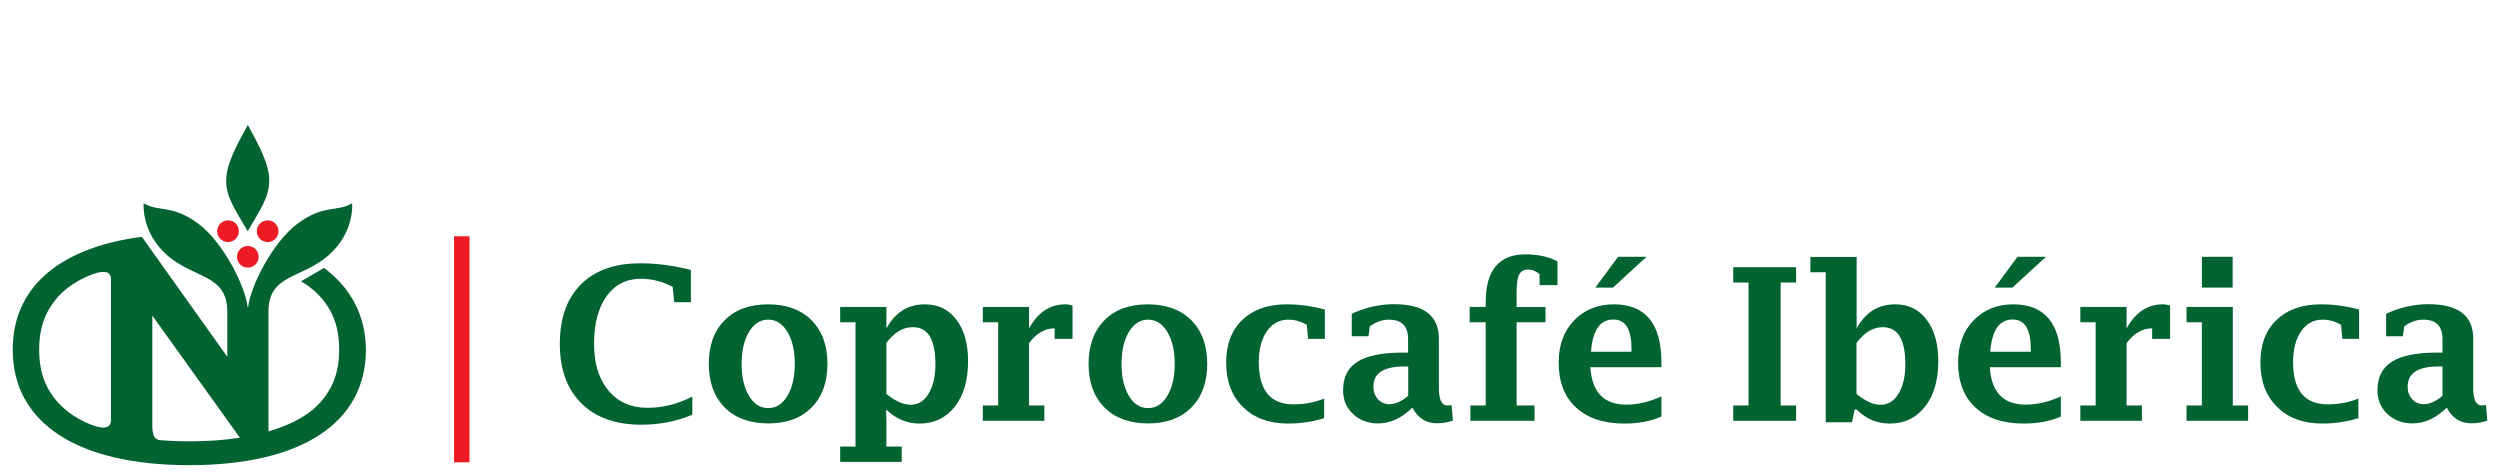
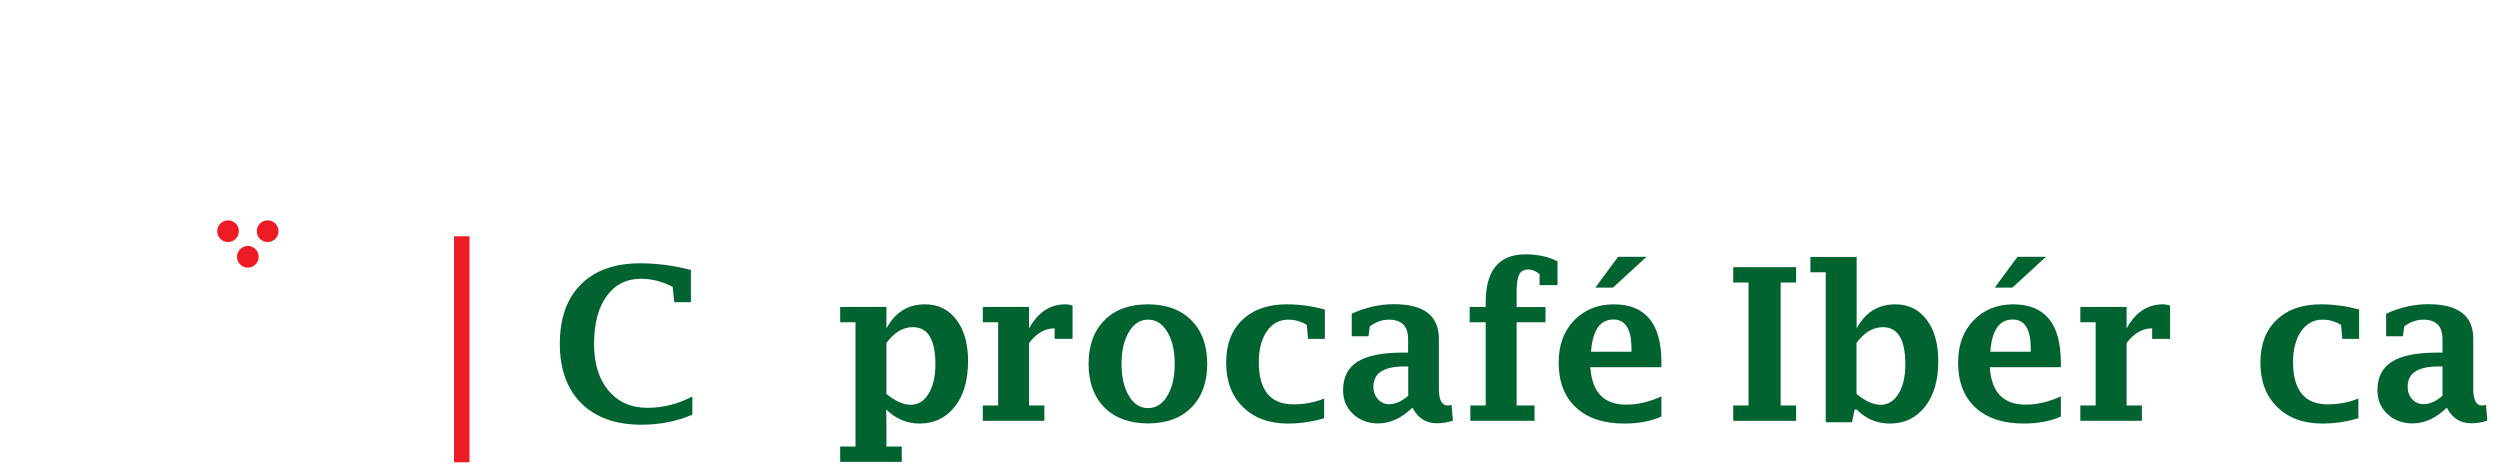
<svg xmlns="http://www.w3.org/2000/svg" xmlns:xlink="http://www.w3.org/1999/xlink" version="1.1" id="Layer_1" x="0px" y="0px" viewBox="0 0 1730 328" style="enable-background:new 0 0 1730 328;" xml:space="preserve">
  <style type="text/css">
	.st0{fill:#ED1C24;}
	.st1{clip-path:url(#SVGID_2_);fill:#ED1C24;}
	.st2{clip-path:url(#SVGID_2_);fill:#006330;}
	.st3{fill:#006330;}
	.st4{clip-path:url(#SVGID_4_);fill:#006330;}
	.st5{clip-path:url(#SVGID_6_);fill:#006330;}
	.st6{clip-path:url(#SVGID_8_);fill:#006330;}
	.st7{clip-path:url(#SVGID_10_);fill:#006330;}
	.st8{clip-path:url(#SVGID_12_);fill:#ED1C24;}
	.st9{clip-path:url(#SVGID_12_);fill:#006330;}
	.st10{clip-path:url(#SVGID_14_);fill:#006330;}
	.st11{clip-path:url(#SVGID_16_);fill:#006330;}
	.st12{clip-path:url(#SVGID_18_);fill:#006330;}
	.st13{clip-path:url(#SVGID_20_);fill:#006330;}
	.st14{clip-path:url(#SVGID_22_);fill:#006330;}
	.st15{clip-path:url(#SVGID_24_);fill:#006330;}
	.st16{clip-path:url(#SVGID_26_);fill:#006330;}
	.st17{clip-path:url(#SVGID_28_);fill:#ED1C24;}
	.st18{clip-path:url(#SVGID_30_);fill:#ED1C24;}
	.st19{clip-path:url(#SVGID_32_);fill:#006330;}
	.st20{clip-path:url(#SVGID_34_);fill:#006330;}
	.st21{clip-path:url(#SVGID_36_);fill:#ED1C24;}
	.st22{clip-path:url(#SVGID_36_);fill:#006330;}
	.st23{clip-path:url(#SVGID_38_);fill:#006330;}
	.st24{clip-path:url(#SVGID_40_);fill:#006330;}
	.st25{clip-path:url(#SVGID_42_);fill:#006330;}
	.st26{clip-path:url(#SVGID_44_);fill:#ED1C24;}
	.st27{clip-path:url(#SVGID_44_);fill:#006330;}
	.st28{clip-path:url(#SVGID_46_);fill:#006330;}
	.st29{clip-path:url(#SVGID_48_);fill:#ED1C24;}
	.st30{clip-path:url(#SVGID_48_);fill:#006330;}
	.st31{clip-path:url(#SVGID_50_);fill:#006330;}
	.st32{clip-path:url(#SVGID_52_);fill:#006330;}
	.st33{clip-path:url(#SVGID_54_);fill:#006330;}
	.st34{clip-path:url(#SVGID_56_);fill:#006330;}
</style>
  <g>
    <polygon class="st0" points="314.2,163.5 324.9,163.5 324.9,319.9 314.2,319.9 314.2,163.5  " />
    <path class="st3" d="M479,287c-10.8,4.6-22.5,6.9-35.1,6.9c-17.8,0-31.6-4.9-41.6-14.8c-9.9-9.8-14.9-23.6-14.9-41.2   c0-17.7,4.9-31.4,14.6-41.1c9.7-9.7,23.4-14.6,41.2-14.6c5.5,0,11.1,0.4,16.9,1.1c5.8,0.8,11.8,1.9,18,3.5v22.3h-11.5l-1.1-10.6   c-3.6-1.9-7.3-3.3-10.9-4.2s-7.3-1.4-11-1.4c-10.1,0-18,4-23.8,12c-5.8,8-8.7,19-8.7,33.1c0,13.6,3.3,24.4,10,32.3   c6.7,8,15.7,11.9,27,11.9c10.6,0,21-2.6,31-7.8V287L479,287z" />
-     <path class="st3" d="M531.6,282.4c5.5,0,9.9-2.8,13.3-8.5c3.4-5.7,5.1-13,5.1-22.1c0-9.1-1.7-16.5-5.1-22.1   c-3.4-5.7-7.8-8.5-13.3-8.5c-5.5,0-9.9,2.8-13.3,8.5c-3.4,5.7-5.1,13-5.1,22.1c0,9.1,1.7,16.5,5.1,22.1   C521.7,279.6,526.1,282.4,531.6,282.4L531.6,282.4z M531.6,293c-12.7,0-22.8-3.7-30.1-11c-7.3-7.4-11-17.4-11-30.2   c0-12.8,3.6-22.9,11-30.2c7.3-7.4,17.3-11,30.1-11c12.7,0,22.7,3.7,30,11c7.3,7.4,11,17.4,11,30.2c0,12.8-3.7,22.9-11,30.2   C554.3,289.4,544.3,293,531.6,293L531.6,293z" />
    <path class="st3" d="M613.4,272.6c3.1,2.5,6,4.4,8.8,5.6c2.8,1.3,5.5,1.9,8,1.9c5.2,0,9.3-2.6,12.4-7.7c3.1-5.1,4.7-11.9,4.7-20.3   c0-8.6-1.3-15-3.9-19.3c-2.6-4.3-6.5-6.4-11.8-6.4c-3.3,0-6.5,0.9-9.6,2.7c-3,1.8-5.9,4.6-8.6,8.2V272.6L613.4,272.6z M613.4,291.2   V309H624v10.6h-42.6V309H592v-86h-10.6v-10.6h32v14.9c3-5.6,6.7-9.7,11.1-12.5c4.5-2.8,9.6-4.2,15.6-4.2c9.1,0,16.3,3.5,21.7,10.6   c5.4,7.1,8.1,16.7,8.1,28.7c0,13.1-3,23.6-9.1,31.4c-6.1,7.8-14.2,11.8-24.4,11.8c-4.4,0-8.5-0.8-12.3-2.4   c-3.9-1.6-7.5-4.1-10.9-7.3L613.4,291.2L613.4,291.2z" />
    <path class="st3" d="M712.1,237.4v43.2h10.6v10.6h-42.6v-10.6h10.6V223h-10.6v-10.6h32v14.9c6.1-11.1,14.4-16.7,25.1-16.7   c1.7,0,3.4,0.3,5,0.9v23h-12.4v-7.3C723.1,227.2,717.2,230.6,712.1,237.4L712.1,237.4z" />
    <path class="st3" d="M794.5,282.4c5.5,0,9.9-2.8,13.3-8.5c3.4-5.7,5.1-13,5.1-22.1c0-9.1-1.7-16.5-5.1-22.1   c-3.4-5.7-7.8-8.5-13.3-8.5c-5.5,0-9.9,2.8-13.3,8.5c-3.4,5.7-5.1,13-5.1,22.1c0,9.1,1.7,16.5,5.1,22.1   C784.5,279.6,789,282.4,794.5,282.4L794.5,282.4z M794.4,293c-12.7,0-22.8-3.7-30.1-11c-7.3-7.4-11-17.4-11-30.2   c0-12.8,3.7-22.9,11-30.2c7.3-7.4,17.3-11,30.1-11c12.7,0,22.7,3.7,30,11c7.3,7.4,11,17.4,11,30.2c0,12.8-3.7,22.9-11,30.2   C817.1,289.4,807.1,293,794.4,293L794.4,293z" />
    <path class="st3" d="M916.3,289.4c-8,2.4-16.3,3.7-24.9,3.7c-13.1,0-23.6-3.8-31.3-11.5c-7.8-7.6-11.6-17.9-11.6-30.7   c0-12.5,3.7-22.4,11.2-29.5c7.5-7.2,17.7-10.8,30.7-10.8c4.4,0,8.8,0.3,13.2,0.9c4.4,0.6,8.8,1.5,13.2,2.7v20.3h-11.6l-0.9-9.7   c-2-1.2-4.1-2.1-6.2-2.7c-2.1-0.6-4.3-0.9-6.6-0.9c-6.2,0-11.1,2.7-14.8,8c-3.7,5.3-5.6,12.5-5.6,21.4c0,9.7,2,17,6,21.9   c4,4.9,10,7.3,18,7.3c7.5,0,14.5-1.3,21.2-4V289.4L916.3,289.4z" />
    <path class="st3" d="M974.5,273.9v-20.3h-2.9c-7.1,0-12.4,1.2-15.9,3.5c-3.6,2.3-5.3,5.9-5.3,10.6c0,3.4,1.1,6.3,3.2,8.6   c2.1,2.3,4.7,3.4,7.9,3.4c2.1,0,4.2-0.5,6.4-1.5C970,277.3,972.2,275.8,974.5,273.9L974.5,273.9z M977.4,282.1   c-3.8,3.6-7.6,6.4-11.6,8.2c-3.9,1.8-8,2.7-12.1,2.7c-7,0-12.8-2.2-17.4-6.5c-4.6-4.3-6.9-9.8-6.9-16.4c0-9,3.3-15.6,10-19.8   c6.6-4.2,17.1-6.3,31.4-6.3h3.6v-9.3c0-9-4.4-13.5-13.2-13.5c-4.8,0-9.2,1.6-13.3,4.7l-0.9,6.8h-11.6v-15.6   c9.6-4.4,19.3-6.6,29.3-6.6c20.7,0,31,8,31,23.9v34.6c0,7.7,2,11.6,6.1,11.6c0.8,0,1.7-0.1,2.7-0.4l0.9,10.9   c-3.7,1.2-7.3,1.8-10.9,1.8C987,293,981.2,289.4,977.4,282.1L977.4,282.1z" />
    <path class="st3" d="M1028.1,223H1017v-10.6h11.1v-3.2c0-11.1,2.3-19.4,6.9-24.9c4.6-5.5,11.4-8.3,20.6-8.3c4.2,0,8.2,0.4,11.9,1.2   c3.7,0.8,7.2,2,10.3,3.7v16.4h-12.4v-7.6c-1.3-1.1-2.6-1.9-3.9-2.4c-1.3-0.5-2.6-0.8-3.8-0.8c-3.1,0-5.2,1.1-6.4,3.4   c-1.2,2.3-1.8,6.4-1.8,12.3v10.3h20V223h-20v57.6h12.4v10.6h-44.4v-10.6h10.6V223L1028.1,223z" />
    <path class="st3" d="M1119.7,177.7h19.7l-23.2,21.3H1104L1119.7,177.7L1119.7,177.7z M1101,243.4h28v-1.9c0-6.8-1-11.9-3.1-15.3   c-2.1-3.4-5.2-5.1-9.4-5.1c-4.6,0-8.2,1.8-10.8,5.5C1103.1,230.4,1101.5,236,1101,243.4L1101,243.4z M1149.8,288.2   c-7.4,3.3-16,4.9-25.7,4.9c-14.3,0-25.5-3.7-33.5-11.1c-8-7.4-12-17.8-12-31.1c0-12,3.5-21.7,10.6-29.1   c7.1-7.4,16.3-11.2,27.6-11.2c11,0,19.2,3.4,24.7,10.1c5.5,6.7,8.2,16.8,8.2,30.3v3.1h-49.2c0.6,8.6,2.9,15.1,7,19.4   c4.1,4.3,10,6.5,17.8,6.5c8,0,16.1-1.9,24.4-5.7V288.2L1149.8,288.2z" />
    <polygon class="st3" points="1232.2,195.5 1232.2,280.6 1242.9,280.6 1242.9,291.2 1199.4,291.2 1199.4,280.6 1210,280.6    1210,195.5 1199.4,195.5 1199.4,184.9 1242.9,184.9 1242.9,195.5 1232.2,195.5  " />
    <path class="st3" d="M1284.7,272.6c3.1,2.5,6,4.4,8.7,5.6c2.8,1.3,5.4,1.9,8,1.9c5.2,0,9.3-2.6,12.4-7.7c3.1-5.1,4.7-11.9,4.7-20.3   c0-8.6-1.3-15-3.9-19.3c-2.6-4.3-6.5-6.4-11.7-6.4c-3.3,0-6.5,0.9-9.6,2.7c-3,1.8-5.9,4.6-8.6,8.2V272.6L1284.7,272.6z    M1263.4,292.1V188.4h-10.6v-10.6h32v49.5c3-5.6,6.7-9.7,11.1-12.5c4.5-2.8,9.7-4.2,15.6-4.2c9.1,0,16.3,3.5,21.7,10.6   c5.4,7.1,8.1,16.7,8.1,28.7c0,13.1-3,23.6-9.1,31.4c-6.1,7.8-14.2,11.8-24.4,11.8c-4.4,0-8.5-0.8-12.4-2.4   c-3.8-1.6-7.4-4.1-10.6-7.3h-1.4l-1.8,8.8H1263.4L1263.4,292.1z" />
    <path class="st3" d="M1396.1,177.7h19.7l-23.2,21.3h-12.2L1396.1,177.7L1396.1,177.7z M1377.3,243.4h28v-1.9c0-6.8-1-11.9-3.1-15.3   c-2.1-3.4-5.2-5.1-9.4-5.1c-4.6,0-8.2,1.8-10.8,5.5C1379.4,230.4,1377.8,236,1377.3,243.4L1377.3,243.4z M1426.2,288.2   c-7.4,3.3-16,4.9-25.7,4.9c-14.3,0-25.5-3.7-33.5-11.1c-8-7.4-12-17.8-12-31.1c0-12,3.5-21.7,10.6-29.1   c7.1-7.4,16.3-11.2,27.6-11.2c11,0,19.2,3.4,24.7,10.1c5.5,6.7,8.2,16.8,8.2,30.3v3.1h-49.2c0.6,8.6,2.9,15.1,7,19.4   c4.1,4.3,10,6.5,17.8,6.5c8,0,16.1-1.9,24.4-5.7V288.2L1426.2,288.2z" />
    <path class="st3" d="M1471.6,237.4v43.2h10.6v10.6h-42.6v-10.6h10.6V223h-10.6v-10.6h32v14.9c6.1-11.1,14.4-16.7,25.1-16.7   c1.7,0,3.4,0.3,5,0.9v23h-12.4v-7.3C1482.6,227.2,1476.7,230.6,1471.6,237.4L1471.6,237.4z" />
-     <path class="st3" d="M1523.7,199v-21.3h21.3V199H1523.7L1523.7,199z M1545.1,212.3v68.3h10.6v10.6h-42.6v-10.6h10.6V223h-10.6   v-10.6H1545.1L1545.1,212.3z" />
    <path class="st3" d="M1632,289.4c-8,2.4-16.3,3.7-24.9,3.7c-13.1,0-23.6-3.8-31.3-11.5c-7.8-7.6-11.6-17.9-11.6-30.7   c0-12.5,3.7-22.4,11.2-29.5c7.5-7.2,17.7-10.8,30.7-10.8c4.4,0,8.8,0.3,13.2,0.9c4.4,0.6,8.8,1.5,13.2,2.7v20.3h-11.6l-0.9-9.7   c-2-1.2-4.1-2.1-6.2-2.7c-2.1-0.6-4.3-0.9-6.6-0.9c-6.2,0-11.1,2.7-14.8,8c-3.7,5.3-5.6,12.5-5.6,21.4c0,9.7,2,17,6,21.9   c4,4.9,10,7.3,18,7.3c7.5,0,14.5-1.3,21.2-4V289.4L1632,289.4z" />
    <path class="st3" d="M1690.2,273.9v-20.3h-2.9c-7.1,0-12.4,1.2-15.9,3.5c-3.6,2.3-5.3,5.9-5.3,10.6c0,3.4,1,6.3,3.2,8.6   c2.1,2.3,4.7,3.4,7.9,3.4c2.1,0,4.2-0.5,6.4-1.5C1685.7,277.3,1687.9,275.8,1690.2,273.9L1690.2,273.9z M1693.2,282.1   c-3.8,3.6-7.6,6.4-11.6,8.2c-3.9,1.8-8,2.7-12.1,2.7c-7,0-12.8-2.2-17.4-6.5c-4.6-4.3-6.9-9.8-6.9-16.4c0-9,3.3-15.6,10-19.8   c6.6-4.2,17.1-6.3,31.4-6.3h3.6v-9.3c0-9-4.4-13.5-13.2-13.5c-4.8,0-9.2,1.6-13.3,4.7l-0.9,6.8h-11.6v-15.6   c9.6-4.4,19.3-6.6,29.3-6.6c20.7,0,31,8,31,23.9v34.6c0,7.7,2,11.6,6.1,11.6c0.8,0,1.7-0.1,2.7-0.4l0.9,10.9   c-3.7,1.2-7.3,1.8-10.9,1.8C1702.7,293,1696.9,289.4,1693.2,282.1L1693.2,282.1z" />
    <path class="st0" d="M165.3,160c0,4.2-3.4,7.5-7.5,7.5c-4.2,0-7.5-3.4-7.5-7.5c0-4.2,3.4-7.5,7.5-7.5   C161.9,152.4,165.3,155.8,165.3,160L165.3,160z" />
    <path class="st0" d="M192.7,160c0,4.2-3.4,7.5-7.5,7.5c-4.2,0-7.5-3.4-7.5-7.5c0-4.2,3.4-7.5,7.5-7.5   C189.3,152.4,192.7,155.8,192.7,160L192.7,160z" />
    <path class="st0" d="M179,177.7c0,4.2-3.4,7.5-7.5,7.5c-4.2,0-7.5-3.4-7.5-7.5c0-4.2,3.4-7.5,7.5-7.5   C175.6,170.2,179,173.6,179,177.7L179,177.7z" />
    <g>
      <defs>
-         <rect id="SVGID_25_" x="8.6" y="86.4" width="1712.7" height="235.6" />
-       </defs>
+         </defs>
      <clipPath id="SVGID_2_">
        <use xlink:href="#SVGID_25_" style="overflow:visible;" />
      </clipPath>
      <path class="st2" d="M171.5,86.4C171.5,86.4,171.5,86.4,171.5,86.4C171.4,86.4,171.4,86.4,171.5,86.4c-7.3,13.5-15,26.9-15,38.7    c0,11.4,6.3,20.1,14.9,34.9c0,0,0,0,0,0c0,0,0,0,0,0c8.6-14.9,14.9-23.5,14.9-34.9C186.4,113.2,178.7,99.9,171.5,86.4L171.5,86.4z    " />
      <path class="st2" d="M130.9,305.4c-4.8,0-9.5-0.1-14.1-0.4c-0.2,0-4.4-0.3-6.3-0.4c-3.8-0.8-5.1-3.3-5.1-10.7l0,0v-75.5l51.8,72.2    l8.8,12.3C155.3,304.6,143.5,305.4,130.9,305.4L130.9,305.4z M76.8,290.7c0,9.6-13.8,3.3-18.6,1.1c-2.7-1.3-5.1-2.8-7.5-4.3    c-8.1-5.3-13.7-11.7-17.7-19.1c-4.1-7.6-5.9-16.4-5.9-26.4s1.8-18.8,5.9-26.4c4-7.4,9.6-13.9,17.7-19.1c2.4-1.6,5-3.1,7.8-4.4    c5-2.3,18.3-8.2,18.3,1.2V290.7L76.8,290.7z M224.2,185.4l-15.9,9.3c1,0.6,1.9,1.1,2.8,1.7c8.1,5.3,13.7,11.7,17.7,19.1    c4.1,7.6,5.9,16.4,5.9,26.4s-1.8,18.8-5.9,26.4c-4.1,7.4-9.6,13.9-17.7,19.1c-7,4.6-15.5,8.3-25.3,11.1V287v-71.5    c0-0.1,0-0.2,0-0.3c0.2-25.4,22.8-22.3,41.3-38.3c18.5-16,16.6-36.2,16.6-36.2c-11.2,6.3-19.6,0.6-37.7,14    c-17.1,12.6-32.6,43-34.3,57.9h-0.3c-1.7-14.9-17.2-45.3-34.3-57.9c-18.1-13.4-26.5-7.7-37.7-14c0,0-1.9,20.2,16.6,36.2    c18.5,16,41,12.9,41.3,38.3v31.7l-48.1-67.5l-11-15.5c-2.2,0.3-4.4,0.6-6.5,0.9c-52.1,8.5-82.9,35-82.9,77.1    c0,51.7,46.1,80,122.2,80c76.1,0,122.2-28.3,122.2-80C253.1,217.9,242.3,198.8,224.2,185.4L224.2,185.4z" />
    </g>
  </g>
</svg>